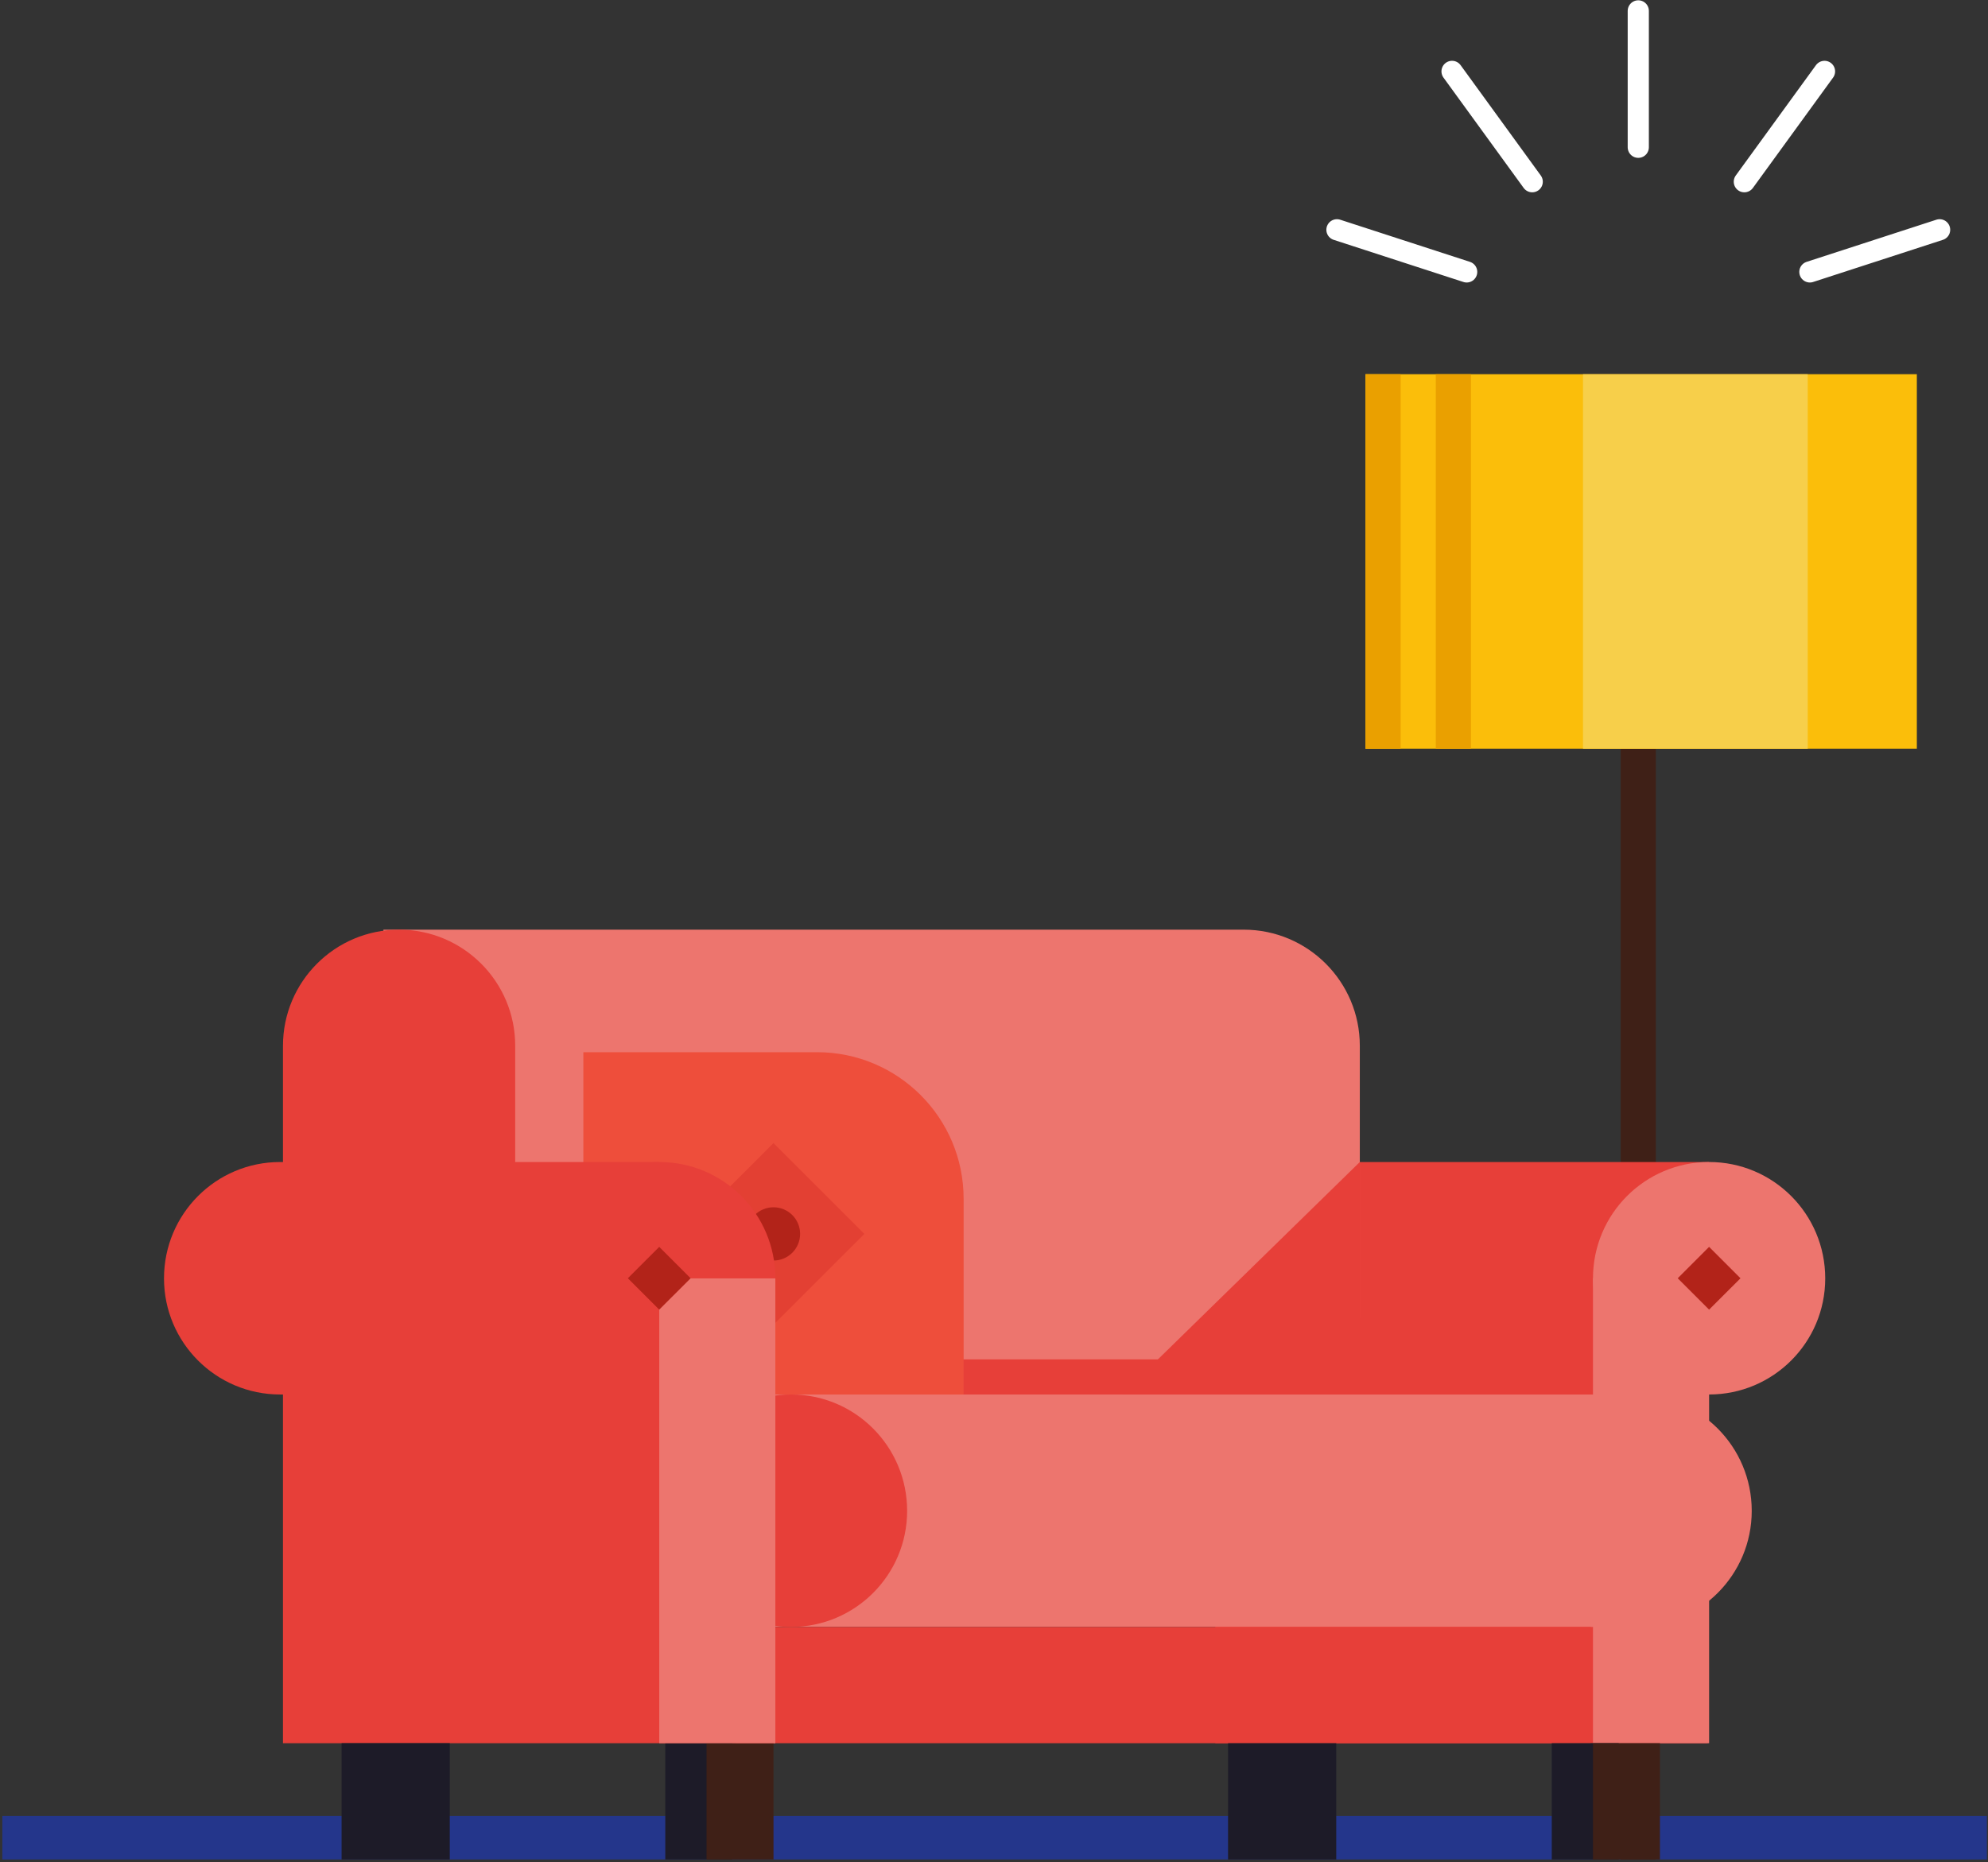
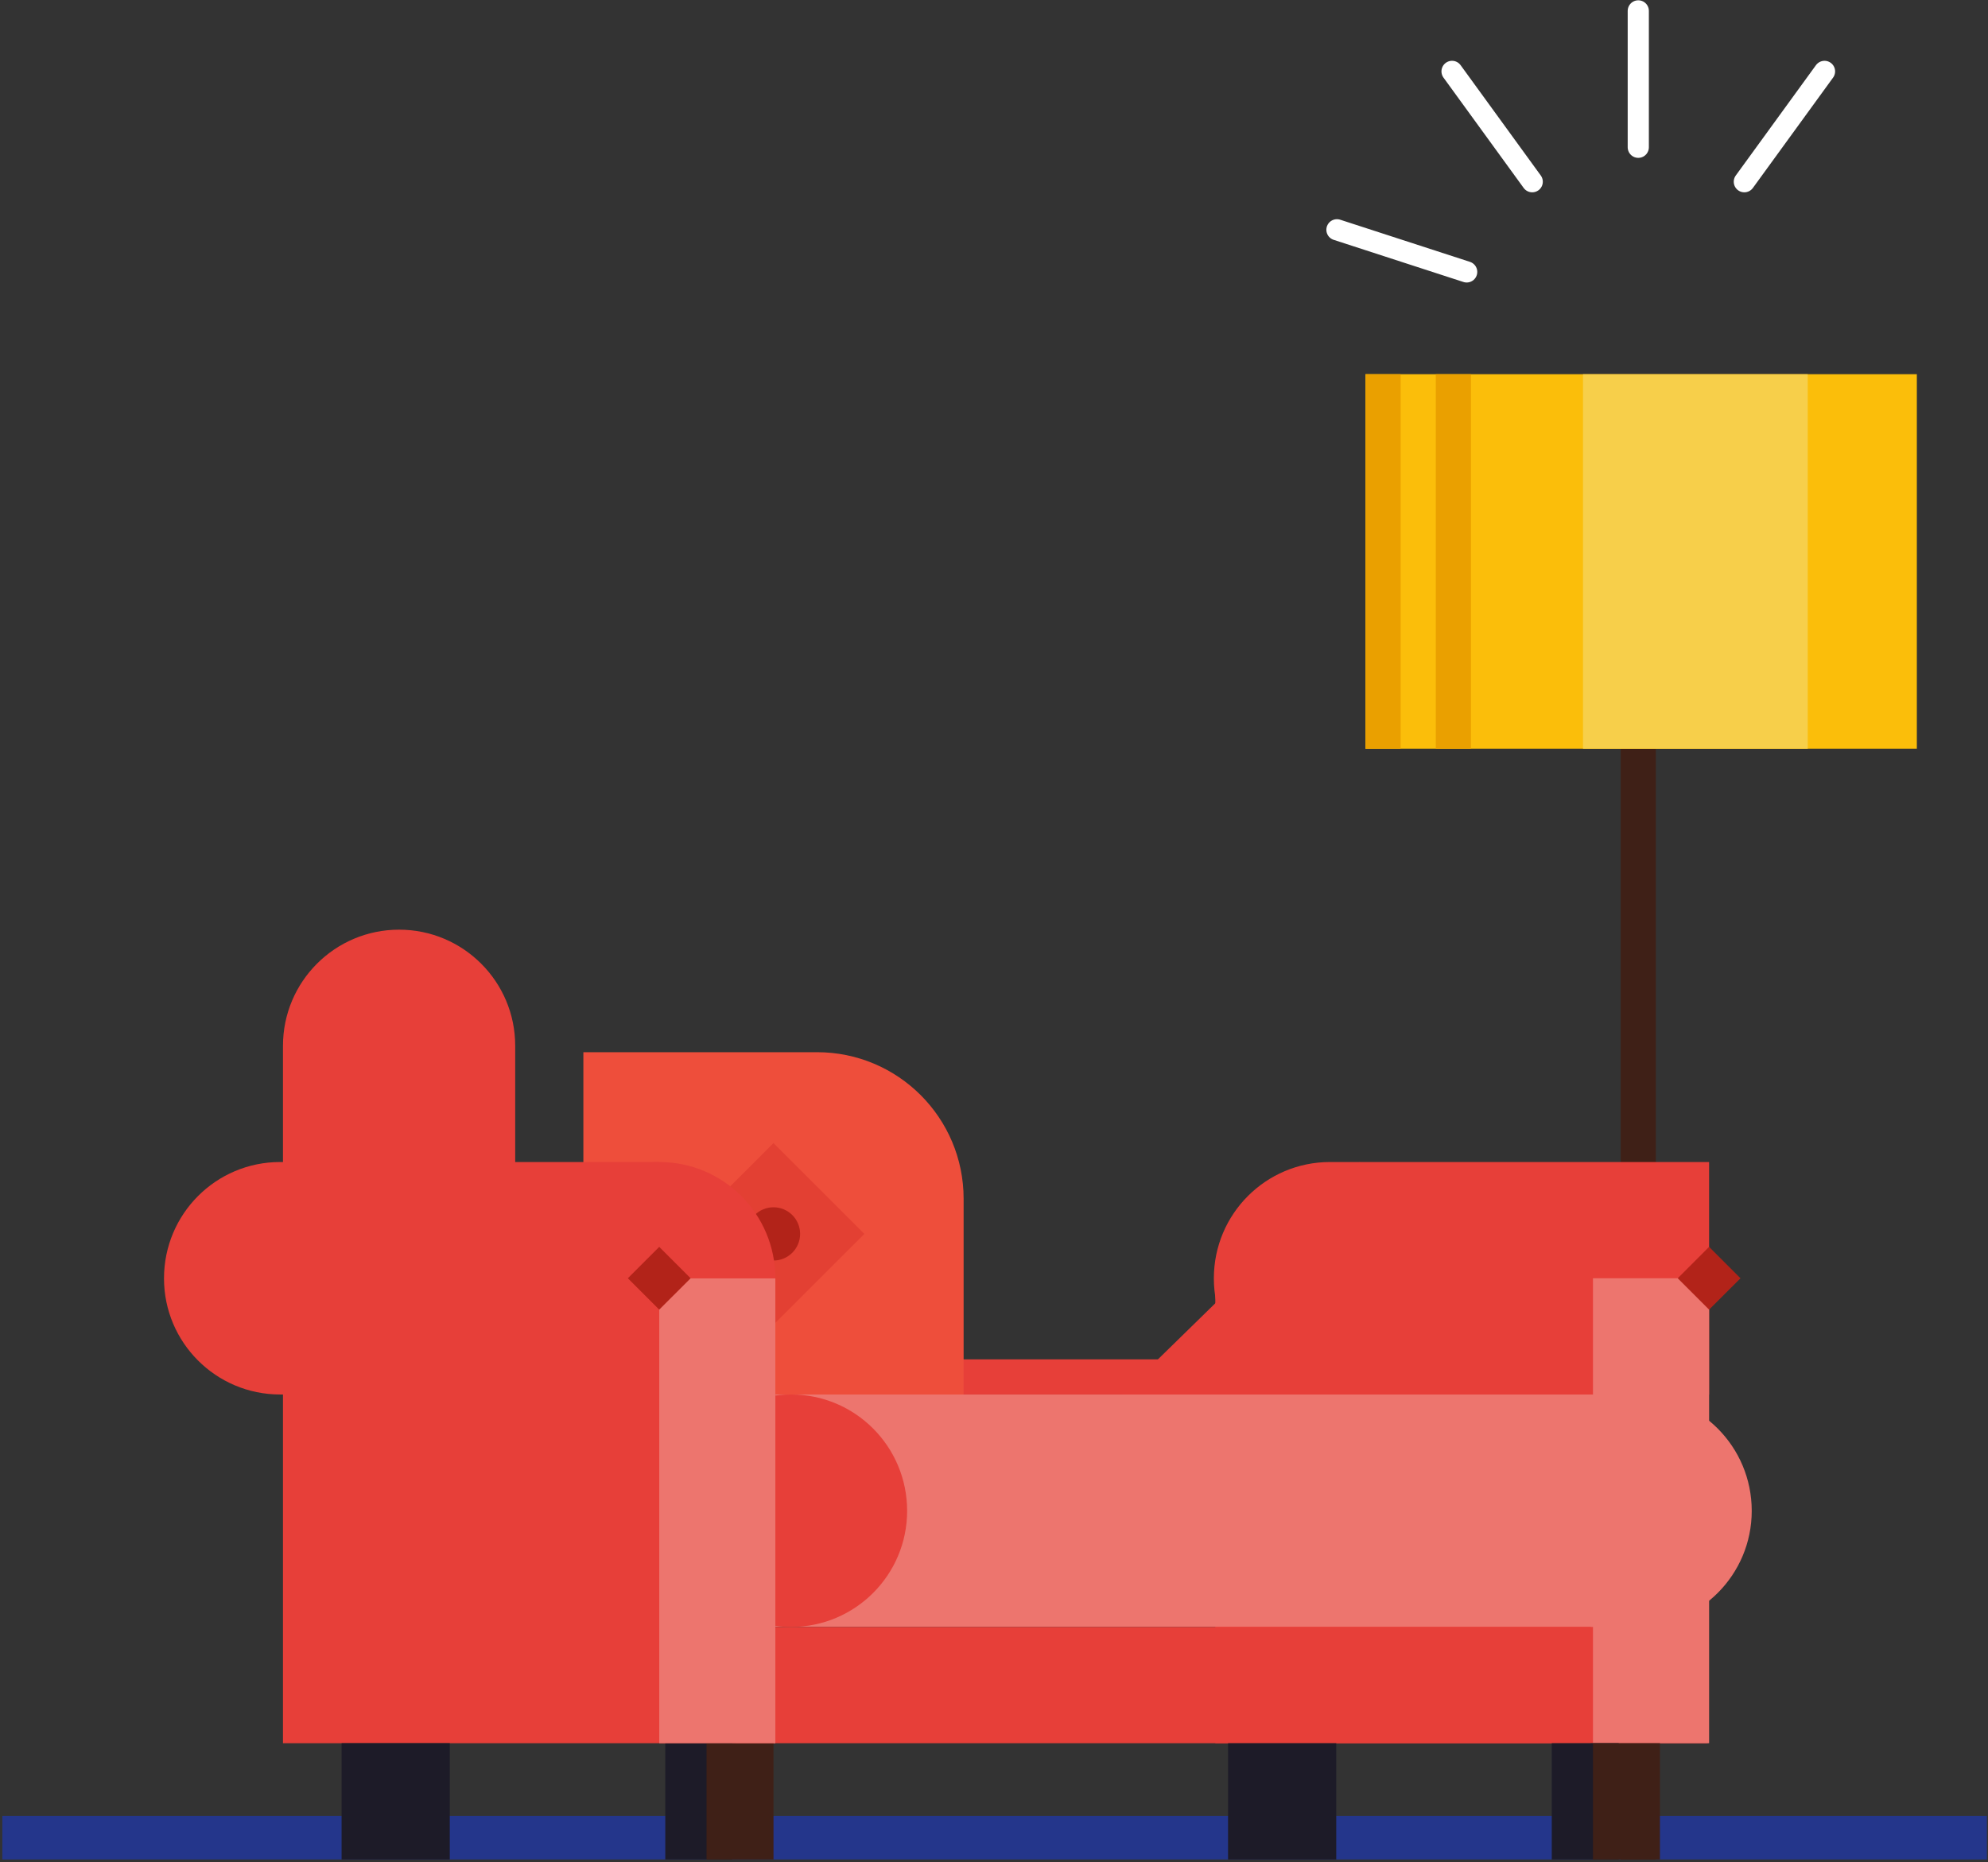
<svg xmlns="http://www.w3.org/2000/svg" viewBox="0 0 618 579" version="1.1">
  <rect x="0" y="0" width="618" height="579" fill="#333333" stroke="none" />
  <g id="08---Automation" stroke="none" stroke-width="1" fill="none" fill-rule="evenodd">
    <g id="08---Slide-2" transform="translate(-897, -122)">
      <g id="slide-8__element-3" transform="translate(897, 125)">
        <polygon id="Fill-3" fill="#24368B" fill-rule="evenodd" points="0.723 575.148 617.657 575.148 617.657 561.588 0.723 561.588" />
        <polygon id="Fill-4" fill="#3F2017" fill-rule="evenodd" points="503.82 575.147 514.748 575.147 514.748 144.284 503.82 144.284" />
        <polygon id="Fill-5" fill="#FBBE0A" fill-rule="evenodd" points="424.478 229.793 595.881 229.793 595.881 113.346 424.478 113.346" />
        <polygon id="Fill-6" fill="#F7CF4A" fill-rule="evenodd" points="492.097 229.793 561.969 229.793 561.969 113.346 492.097 113.346" />
        <polygon id="Fill-7" fill="#EAA000" fill-rule="evenodd" points="424.477 229.793 435.406 229.793 435.406 113.346 424.477 113.346" />
        <polygon id="Fill-8" fill="#EAA000" fill-rule="evenodd" points="446.333 229.793 457.262 229.793 457.262 113.346 446.333 113.346" />
        <polygon id="Fill-9" fill="#E73F39" fill-rule="evenodd" points="377.796 539.005 530.859 539.005 530.859 394.486 377.796 394.486" />
        <path d="M413.445,358.3 L531.3,358.3 L531.3,430.582 L413.445,430.582 C393.507,430.582 377.345,414.418 377.345,394.486 C377.345,374.464 393.507,358.3 413.445,358.3" id="Fill-10" fill="#E73F39" fill-rule="evenodd" />
-         <path d="M495.201,394.486 C495.201,414.418 511.362,430.582 531.301,430.582 C551.236,430.582 567.4,414.418 567.4,394.486 C567.4,374.464 551.236,358.299 531.301,358.299 C511.362,358.299 495.201,374.464 495.201,394.486" id="Fill-12" fill="#ED756E" fill-rule="evenodd" />
        <polygon id="Fill-14" fill="#ED756E" fill-rule="evenodd" points="495.201 539.005 531.301 539.005 531.301 394.442 495.201 394.442" />
-         <path d="M386.618,286.056 L119.196,286.056 L119.196,442.724 L386.618,442.724 C406.556,442.724 422.718,426.556 422.718,406.624 L422.718,322.153 C422.718,302.224 406.556,286.056 386.618,286.056" id="Fill-16" fill="#ED756E" fill-rule="evenodd" />
        <path d="M160.159,406.625 C160.159,426.557 143.999,442.725 124.063,442.725 C104.125,442.725 87.968,426.557 87.968,406.625 L87.968,322.153 C87.968,302.225 104.125,286.057 124.063,286.057 C143.999,286.057 160.159,302.225 160.159,322.153 L160.159,406.625 Z" id="Fill-17" fill="#E73F39" fill-rule="evenodd" />
        <path d="M508.46,430.582 L241.03,430.582 L241.03,502.861 L508.46,502.861 C528.392,502.861 544.553,486.697 544.553,466.769 C544.553,446.75 528.392,430.582 508.46,430.582" id="Fill-18" fill="#ED756E" fill-rule="evenodd" />
        <path d="M281.994,466.768 C281.994,486.697 265.837,502.861 245.898,502.861 C225.959,502.861 209.802,486.697 209.802,466.768 C209.802,446.749 225.959,430.581 245.898,430.581 C265.837,430.581 281.994,446.749 281.994,466.768" id="Fill-19" fill="#E73F39" fill-rule="evenodd" />
        <polygon id="Fill-20" fill="#E73F39" fill-rule="evenodd" points="422.717 430.582 422.717 358.3 348.788 430.582" />
        <polygon id="Fill-21" fill="#E73F39" fill-rule="evenodd" points="228.691 539.005 494.528 539.005 494.528 502.861 228.691 502.861" />
        <polygon id="Fill-22" fill="#E73F39" fill-rule="evenodd" points="160.159 430.582 422.718 430.582 422.718 419.657 160.159 419.657" />
        <polygon id="Fill-23" fill="#E73F39" fill-rule="evenodd" points="87.967 539.005 241.03 539.005 241.03 394.486 87.967 394.486" />
        <path d="M226.914,430.582 L299.556,430.582 L299.556,369.721 C299.556,344.556 279.158,324.154 253.99,324.154 L181.349,324.154 L181.349,385.017 C181.349,410.181 201.743,430.582 226.914,430.582" id="Fill-24" fill="#EE4E3B" fill-rule="evenodd" />
        <polygon id="Fill-25" fill="#E34033" fill-rule="evenodd" points="212.212 380.655 240.447 352.406 268.692 380.655 240.447 408.886" />
        <path d="M240.447,388.931 C235.882,388.931 232.176,385.21 232.176,380.652 C232.176,376.073 235.882,372.374 240.447,372.374 C245.026,372.374 248.727,376.073 248.727,380.652 C248.727,385.21 245.026,388.931 240.447,388.931" id="Fill-26" fill="#B22319" fill-rule="evenodd" />
        <polygon id="Fill-27" fill="#1D1B28" fill-rule="evenodd" points="482.39 575.147 503.204 575.147 503.204 539.004 482.39 539.004" />
        <polygon id="Fill-28" fill="#3F2017" fill-rule="evenodd" points="495.201 575.147 516.022 575.147 516.022 539.004 495.201 539.004" />
        <polygon id="Fill-29" fill="#1D1B28" fill-rule="evenodd" points="206.816 575.147 227.635 575.147 227.635 539.004 206.816 539.004" />
        <polygon id="Fill-30" fill="#3F2017" fill-rule="evenodd" points="219.634 575.147 240.454 575.147 240.454 539.004 219.634 539.004" />
        <polygon id="Fill-31" fill="#1D1B28" fill-rule="evenodd" points="402.575 539.005 394.576 539.005 381.758 539.005 381.758 575.148 394.576 575.148 402.575 575.148 415.393 575.148 415.393 553.744 415.393 539.005" />
        <polygon id="Fill-32" fill="#1D1B28" fill-rule="evenodd" points="119.008 539.005 106.189 539.005 106.189 575.148 119.008 575.148 127.007 575.148 139.821 575.148 139.821 553.744 139.821 539.005 127.007 539.005" />
        <path d="M87.075,358.3 L204.938,358.3 L204.938,430.582 L87.075,430.582 C67.137,430.582 50.983,414.418 50.983,394.486 C50.983,374.464 67.137,358.3 87.075,358.3" id="Fill-33" fill="#E73F39" fill-rule="evenodd" />
        <path d="M168.839,394.486 C168.839,414.418 184.999,430.582 204.931,430.582 C224.87,430.582 241.03,414.418 241.03,394.486 C241.03,374.464 224.87,358.299 204.931,358.299 C184.999,358.299 168.839,374.464 168.839,394.486" id="Fill-34" fill="#E73F39" fill-rule="evenodd" />
        <polygon id="Fill-35" fill="#ED756E" fill-rule="evenodd" points="204.938 539.005 241.03 539.005 241.03 394.486 204.938 394.486" />
        <polygon id="Fill-36" fill="#B22319" fill-rule="evenodd" points="531.298 404.2 521.544 394.445 531.298 384.681 541.06 394.445" />
        <polygon id="Fill-37" fill="#B22319" fill-rule="evenodd" points="204.93 404.2 195.176 394.445 204.93 384.681 214.692 394.445" />
        <path d="M415.608,68.443 L455.941,81.547" id="Stroke-38" stroke="#FFFFFF" stroke-width="6.58" stroke-linecap="round" stroke-linejoin="round" />
-         <path d="M562.628,81.547 L602.96,68.444" id="Stroke-39" stroke="#FFFFFF" stroke-width="6.58" stroke-linecap="round" stroke-linejoin="round" />
        <path d="M542.252,53.504 L567.179,19.195" id="Stroke-40" stroke="#FFFFFF" stroke-width="6.58" stroke-linecap="round" stroke-linejoin="round" />
        <path d="M509.284,42.792 L509.284,0.384" id="Stroke-41" stroke="#FFFFFF" stroke-width="6.58" stroke-linecap="round" stroke-linejoin="round" />
        <path d="M476.316,53.504 L451.389,19.195" id="Stroke-42" stroke="#FFFFFF" stroke-width="6.58" stroke-linecap="round" stroke-linejoin="round" />
      </g>
    </g>
  </g>
</svg>